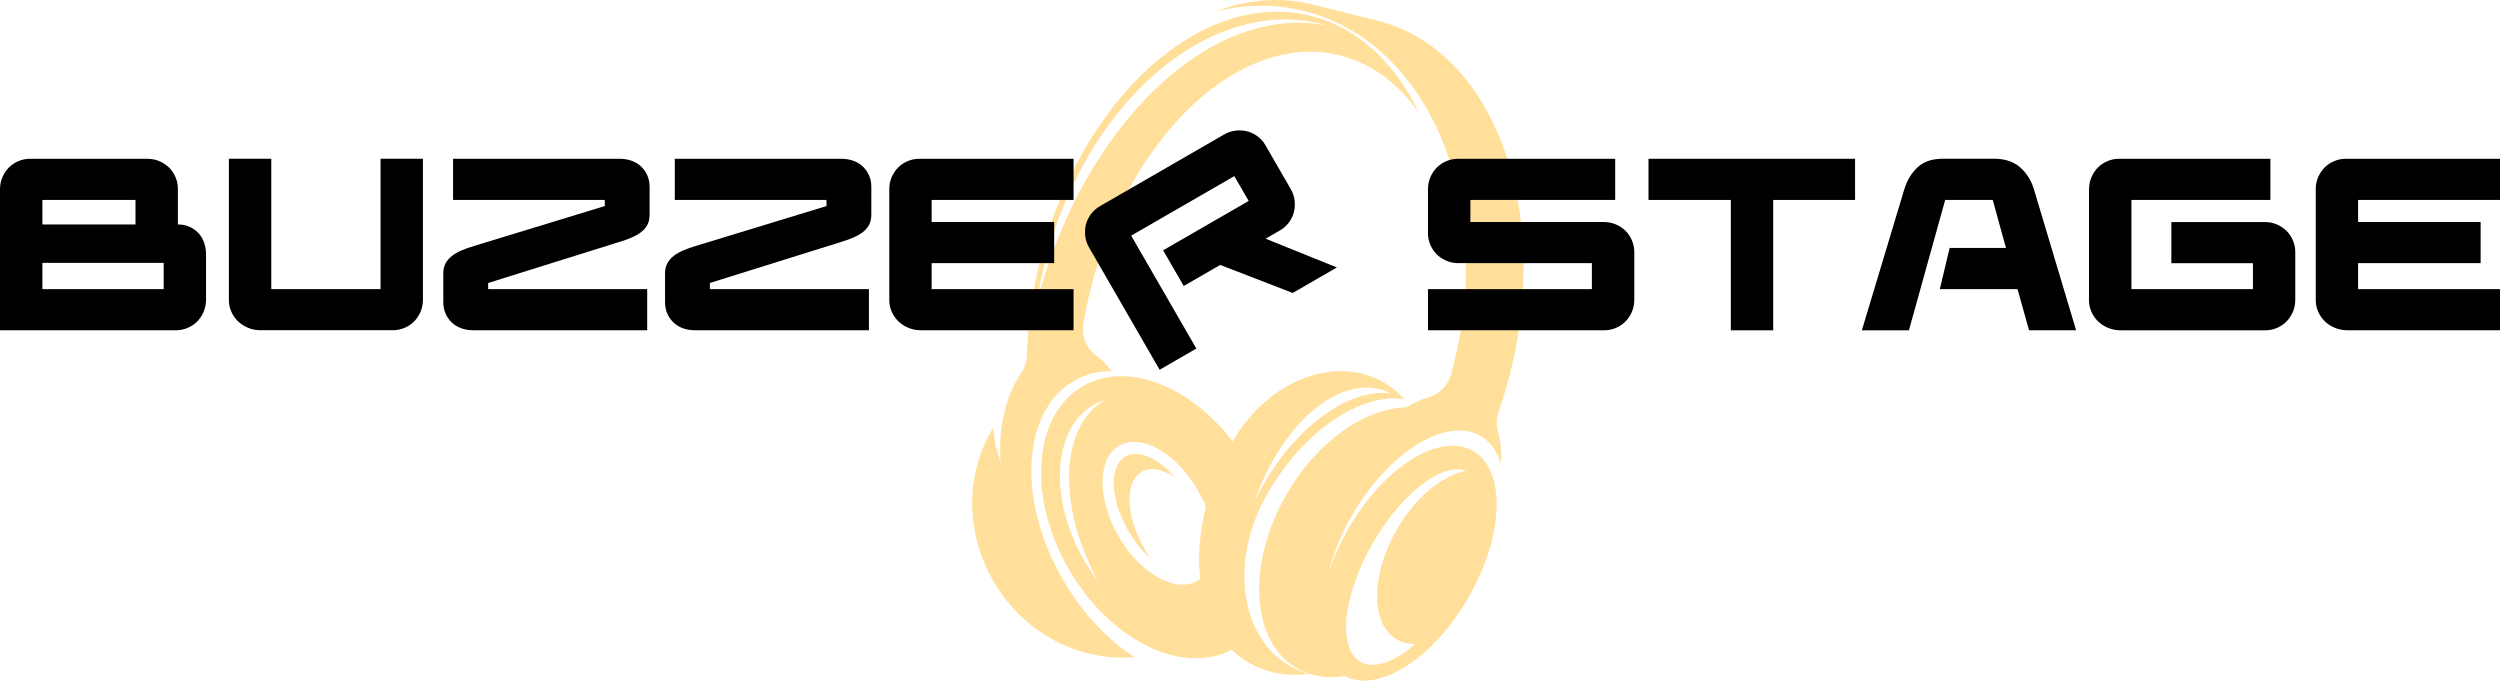
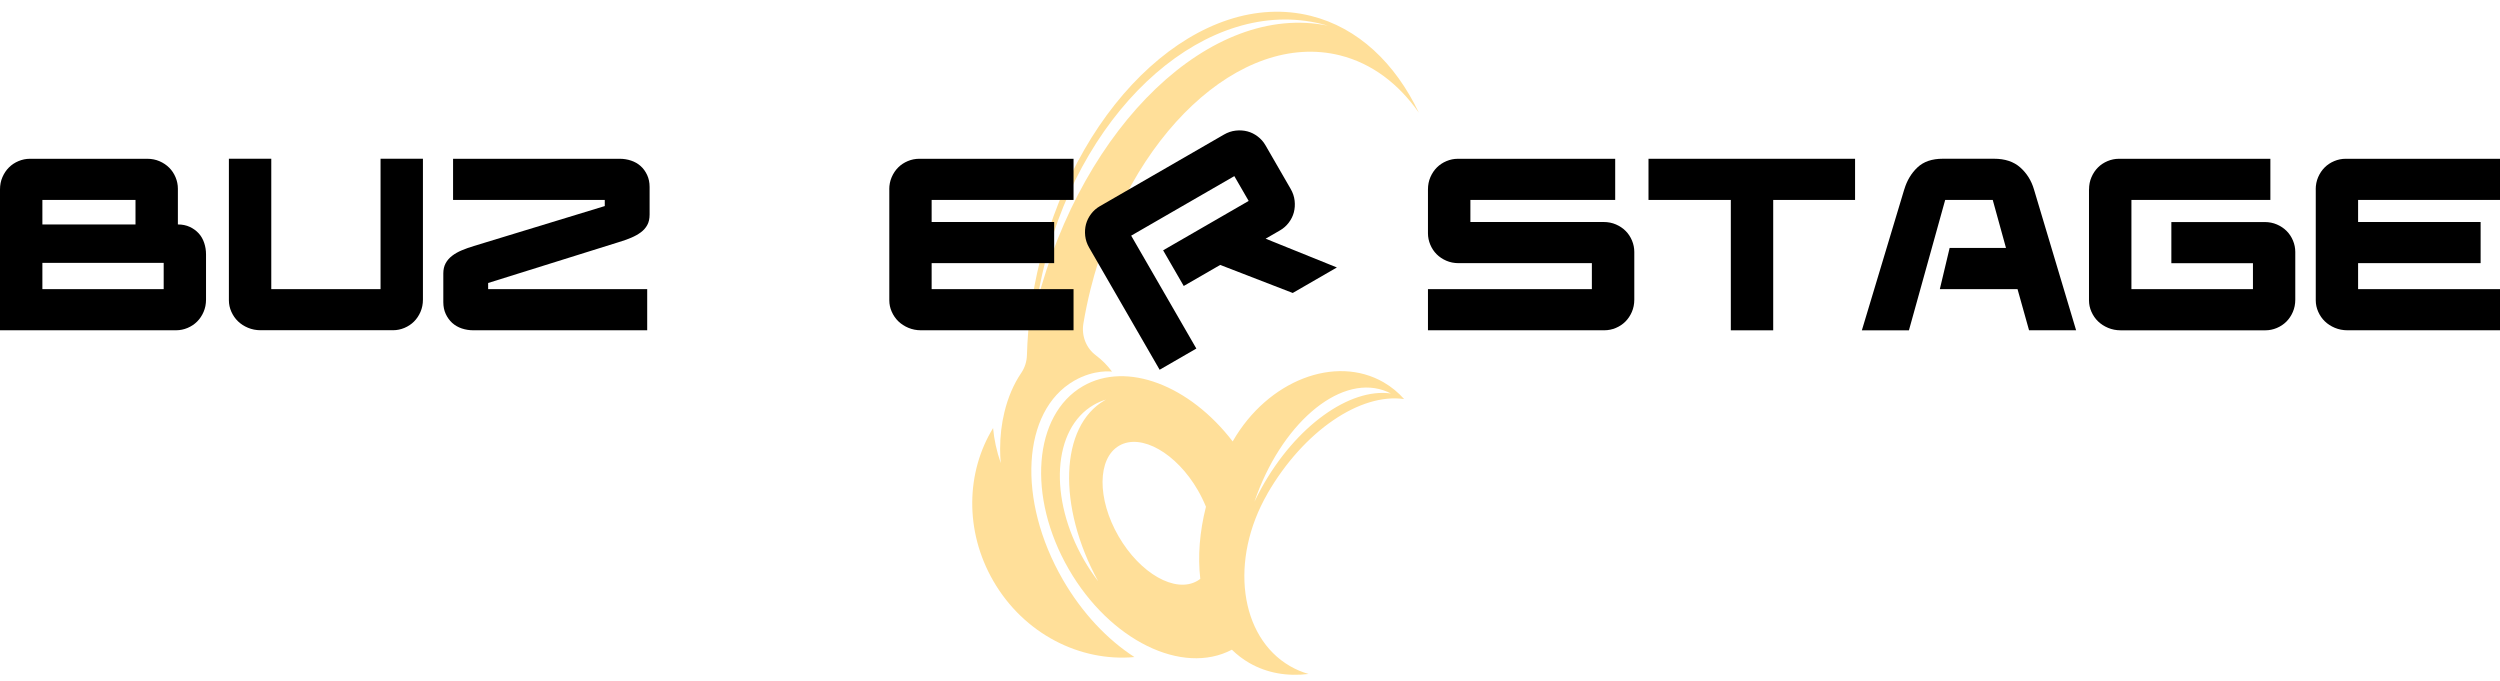
<svg xmlns="http://www.w3.org/2000/svg" id="b" data-name="レイヤー 2" viewBox="0 0 550.91 150">
  <g id="c" data-name="レイヤー 1">
    <g>
      <path d="M279.28,108.8c8.04-13.92,20.56-22.25,30.14-20.86-1.29-1.45-2.79-2.69-4.51-3.69-10.67-6.16-25.53-.38-33.2,12.9-.03.04-.05.09-.07.13-9.46-12.33-23.33-17.77-32.99-12.19-10.95,6.32-12.35,24.38-3.14,40.33,9.06,15.69,25.01,23.5,35.95,17.75,1.15,1.12,2.43,2.11,3.84,2.92,3.91,2.25,8.39,3,13.06,2.43-1.41-.4-2.78-.98-4.08-1.73-11.15-6.44-13.38-23.45-4.98-38M304.84,86c.58.19,1.13.43,1.66.71-9.04-1.27-20.96,7.13-28.53,20.86-.55,1-1.06,2-1.54,3,5.77-16.93,18.45-27.91,28.41-24.57M241.97,128.05c-1.09-1.43-2.12-2.96-3.06-4.59-7.9-13.68-6.95-29.01,2.11-34.24.86-.5,1.76-.88,2.7-1.17-.09.05-.19.1-.28.16-9.91,5.72-10.48,23.37-1.46,39.84M264.49,127.56h0c-.21.16-.43.32-.66.45-4.83,2.79-12.6-1.62-17.35-9.85-4.75-8.23-4.68-17.16.15-19.95,4.83-2.79,12.6,1.62,17.35,9.84.69,1.2,1.28,2.42,1.77,3.62,0,0,0,0,0,0-1.41,5.55-1.82,10.97-1.25,15.87" fill="#ffdf99" />
-       <path d="M248,100.59c-3.65,2.11-3.37,9.42.62,16.34,1.44,2.5,3.18,4.6,4.97,6.18-.48-.68-.95-1.4-1.38-2.16-4.14-7.18-4.43-14.77-.63-16.97,1.95-1.13,4.6-.6,7.27,1.14-3.68-4.19-8.03-6.16-10.86-4.53" fill="#ffdf99" />
-       <path d="M332.85,82c9.11-36.43-3.95-71.08-29.19-77.4l-14.41-3.61c-7.13-1.78-14.46-1.11-21.52,1.58,6.49-1.64,13.17-1.77,19.72-.13,27.21,6.81,41.98,41.46,32.99,77.4-.22.89-.45,1.77-.68,2.64-.66,2.45-2.55,4.37-4.98,5.09-1.62.48-3.25,1.22-4.82,2.19-9.12.18-19.68,7.44-26.45,19.16-8.86,15.34-7.84,32.51,2.26,38.35,3.13,1.8,6.75,2.31,10.54,1.7,7.32,3.91,19.45-3.72,27.25-17.23,7.89-13.66,8.36-28.15,1.07-32.36-7.3-4.21-19.6,3.45-27.49,17.1-1.89,3.28-3.36,6.61-4.39,9.83.94-3.93,2.58-8.12,4.89-12.24h0c.17-.3.34-.6.52-.91.18-.31.37-.62.56-.93.04-.06.08-.12.11-.18.18-.3.37-.59.56-.88.03-.05.07-.1.1-.16.18-.27.36-.54.54-.81.02-.03.05-.07.07-.1.19-.28.39-.56.59-.84.04-.06.09-.12.13-.18.2-.28.4-.55.6-.82.03-.03.05-.07.08-.1.19-.25.38-.5.57-.74.04-.05.07-.09.11-.14.2-.26.41-.51.61-.76.04-.05.09-.11.13-.16.21-.26.42-.51.64-.76,0,0,0,0,0,0,.21-.25.43-.49.65-.73.04-.05.09-.1.13-.15.21-.23.43-.47.64-.69.04-.04.08-.08.12-.12.2-.21.41-.43.61-.63.02-.02.05-.05.07-.08.22-.22.44-.44.66-.65.05-.05.09-.09.14-.14.22-.21.44-.42.66-.62.03-.03.06-.05.08-.07.21-.19.42-.38.63-.56.04-.03.08-.07.11-.1.22-.19.45-.38.67-.56.05-.04.09-.07.14-.11.23-.19.46-.37.69-.55,0,0,0,0,0,0,.23-.18.46-.35.69-.52.04-.03.09-.07.13-.1.23-.16.45-.32.68-.48.04-.03.08-.05.12-.08.22-.15.43-.29.65-.43.02-.01.04-.03.06-.04.23-.15.46-.29.69-.43.05-.03.09-.06.14-.08.23-.14.46-.27.68-.39.03-.01.05-.03.08-.04.22-.12.43-.23.65-.34.03-.02.07-.04.1-.05.23-.11.45-.22.68-.33.04-.02.09-.04.13-.06.23-.11.46-.21.69-.3,0,0,0,0,0,0,.23-.1.46-.19.68-.27.04-.02.08-.03.12-.05.22-.08.44-.16.66-.23.04-.01.07-.02.11-.03.21-.07.43-.13.64-.19.02,0,.03,0,.05-.01.22-.06.44-.11.66-.17.04,0,.08-.02.12-.03.22-.05.43-.09.65-.13.02,0,.05,0,.07-.01.2-.03.4-.06.61-.09.03,0,.06,0,.09-.01.21-.02.42-.04.62-.06.04,0,.08,0,.12,0,.21-.01.42-.02.63-.02,1.69,0,3.26.37,4.65,1.16,2.19,1.24,3.69,3.38,4.51,6.13.23-2.46.02-4.81-.62-6.9-.45-1.45-.39-3.02.11-4.46.99-2.83,1.87-5.75,2.62-8.75M302.57,119.6c6.32-10.95,15.26-17.76,20.53-15.87-5.18.97-11.14,5.78-15.28,12.94-5.8,10.05-5.81,20.9-.03,24.24,1.23.71,2.63,1.02,4.11.98-4.57,4-9.1,5.68-12.11,3.94-5.13-2.96-3.89-14.7,2.77-26.23" fill="#ffdf99" />
      <path d="M234.2,127.71c-10.13-17.54-9.02-37.13,2.46-43.78,4.53-2.62,8.39-2.04,8.39-2.04-1.03-1.38-2.23-2.6-3.54-3.57-2.18-1.62-3.22-4.34-2.77-7.02.42-2.52.95-5.07,1.58-7.6,8.49-33.92,33.09-56.97,54.97-51.5,7.02,1.76,12.9,6.24,17.37,12.63-5.21-10.92-13.39-18.73-23.78-21.33-24.01-6.01-50.73,18.11-59.68,53.87-1.78,7.11-2.72,14.14-2.9,20.89-.04,1.4-.47,2.77-1.26,3.93-1.63,2.39-2.91,5.34-3.71,8.66h0c-.61,2.51-.94,5.24-.94,8.08,0,1.06.05,2.1.14,3.12-.91-2.62-1.47-5.23-1.69-7.72-5.93,9.67-6.33,22.65.05,33.69,6.74,11.67,19.13,17.87,31.1,16.77-5.9-3.8-11.5-9.65-15.78-17.06M230.19,58.21c8.87-35.44,36.21-59.13,61.07-52.92.46.11.9.24,1.35.37-25.6-5.24-53.95,21.7-64.15,61.16.44-2.85,1.01-5.73,1.74-8.61" fill="#ffdf99" />
      <g>
        <path d="M0,41.73c0-.97.18-1.87.54-2.7.36-.83.84-1.54,1.43-2.13s1.3-1.06,2.11-1.4c.81-.34,1.65-.51,2.51-.51h25.87c.97,0,1.87.18,2.7.54.83.36,1.54.84,2.13,1.43.59.59,1.06,1.29,1.4,2.11.34.81.51,1.65.51,2.51v7.88c.97,0,1.84.18,2.62.54s1.43.84,1.97,1.43c.54.59.94,1.3,1.21,2.11.27.81.4,1.65.4,2.51v9.99c0,.97-.18,1.87-.54,2.7-.36.83-.84,1.54-1.43,2.13-.59.59-1.3,1.06-2.11,1.4-.81.34-1.65.51-2.51.51H0v-31.05ZM29.86,49.46v-5.4H9.34v5.4h20.52ZM36.07,63.71v-5.78H9.34v5.78h26.73Z" />
        <path d="M50.44,34.98h9.34v28.73h24.08v-28.73h9.34v31.05c0,.97-.18,1.87-.54,2.7-.36.83-.84,1.54-1.43,2.13-.59.59-1.3,1.06-2.11,1.4-.81.34-1.65.51-2.51.51h-29.21c-.97,0-1.89-.18-2.75-.54s-1.6-.84-2.21-1.43c-.61-.59-1.1-1.3-1.46-2.11-.36-.81-.54-1.65-.54-2.51v-31.21Z" />
-         <path d="M97.69,60.26c0-.86.17-1.61.51-2.24s.82-1.18,1.43-1.65c.61-.47,1.32-.87,2.13-1.21.81-.34,1.7-.66,2.67-.95l28.84-8.8v-1.35h-33.43v-9.07h36.72c.86,0,1.7.13,2.51.4.81.27,1.51.67,2.11,1.21s1.07,1.2,1.43,1.97c.36.78.54,1.65.54,2.62v6.1c0,.9-.17,1.67-.51,2.29-.34.63-.82,1.17-1.43,1.62-.61.45-1.32.85-2.13,1.19-.81.34-1.7.66-2.67.95l-28.84,9.02v1.35h35.05v9.07h-38.34c-.86,0-1.7-.13-2.51-.4s-1.51-.68-2.11-1.21c-.59-.54-1.07-1.2-1.43-1.97-.36-.77-.54-1.65-.54-2.62v-6.32Z" />
-         <path d="M146.55,60.26c0-.86.17-1.61.51-2.24s.82-1.18,1.43-1.65c.61-.47,1.32-.87,2.13-1.21.81-.34,1.7-.66,2.67-.95l28.84-8.8v-1.35h-33.43v-9.07h36.72c.86,0,1.7.13,2.51.4.81.27,1.51.67,2.11,1.21s1.07,1.2,1.43,1.97c.36.78.54,1.65.54,2.62v6.1c0,.9-.17,1.67-.51,2.29-.34.63-.82,1.17-1.43,1.62-.61.45-1.32.85-2.13,1.19-.81.34-1.7.66-2.67.95l-28.84,9.02v1.35h35.05v9.07h-38.34c-.86,0-1.7-.13-2.51-.4s-1.51-.68-2.11-1.21c-.59-.54-1.07-1.2-1.43-1.97-.36-.77-.54-1.65-.54-2.62v-6.32Z" />
+         <path d="M97.69,60.26c0-.86.17-1.61.51-2.24s.82-1.18,1.43-1.65c.61-.47,1.32-.87,2.13-1.21.81-.34,1.7-.66,2.67-.95l28.84-8.8v-1.35h-33.43v-9.07h36.72c.86,0,1.7.13,2.51.4.81.27,1.51.67,2.11,1.21s1.07,1.2,1.43,1.97c.36.78.54,1.65.54,2.62v6.1c0,.9-.17,1.67-.51,2.29-.34.63-.82,1.17-1.43,1.62-.61.45-1.32.85-2.13,1.19-.81.34-1.7.66-2.67.95l-28.84,9.02v1.35h35.05v9.07h-38.34c-.86,0-1.7-.13-2.51-.4s-1.51-.68-2.11-1.21c-.59-.54-1.07-1.2-1.43-1.97-.36-.77-.54-1.65-.54-2.62v-6.32" />
        <path d="M195.96,41.73c0-.97.18-1.87.54-2.7.36-.83.84-1.54,1.43-2.13s1.3-1.06,2.11-1.4c.81-.34,1.65-.51,2.51-.51h34.02v9.07h-31.27v4.86h27v9.07h-27v5.72h31.27v9.07h-33.64c-.97,0-1.89-.18-2.75-.54-.86-.36-1.6-.84-2.21-1.43-.61-.59-1.1-1.3-1.46-2.11-.36-.81-.54-1.65-.54-2.51v-24.46Z" />
        <path d="M240.02,54.59c-.49-.84-.78-1.71-.88-2.61s-.04-1.75.17-2.56c.22-.81.59-1.57,1.12-2.27.53-.7,1.17-1.27,1.92-1.7l27.36-15.79c.84-.49,1.71-.78,2.61-.88.9-.1,1.75-.04,2.56.17s1.57.59,2.27,1.12c.7.53,1.27,1.17,1.7,1.92l5.56,9.63c.49.84.78,1.71.88,2.61.1.9.04,1.75-.17,2.56s-.59,1.57-1.12,2.27c-.53.7-1.17,1.27-1.92,1.7l-3.18,1.84,15.7,6.34-9.73,5.62-15.98-6.18-8.04,4.64-4.54-7.86,18.85-10.88-3.16-5.47-22.73,13.12,14.36,24.88-8.09,4.67-15.52-26.89Z" />
        <path d="M314.66,63.71h36.13v-5.72h-29.38c-.97,0-1.87-.18-2.7-.54-.83-.36-1.54-.84-2.13-1.43-.59-.59-1.06-1.3-1.4-2.11-.34-.81-.51-1.65-.51-2.51v-9.67c0-.97.18-1.87.54-2.7.36-.83.84-1.54,1.43-2.13s1.3-1.06,2.11-1.4c.81-.34,1.65-.51,2.51-.51h34.67v9.07h-31.91v4.86h29.38c.97,0,1.87.18,2.7.54.83.36,1.54.84,2.13,1.43s1.06,1.3,1.4,2.11c.34.81.51,1.65.51,2.51v10.53c0,.97-.18,1.87-.54,2.7-.36.83-.84,1.54-1.43,2.13-.59.59-1.3,1.06-2.11,1.4-.81.34-1.65.51-2.51.51h-38.88v-9.07Z" />
        <path d="M381.41,44.06h-18.14v-9.07h45.52v9.07h-18.04v28.73h-9.34v-28.73Z" />
        <path d="M419.64,41.73c.58-1.95,1.54-3.55,2.89-4.83,1.35-1.28,3.21-1.92,5.59-1.92h11.29c2.41,0,4.34.64,5.78,1.92,1.44,1.28,2.45,2.89,3.02,4.83l9.29,31.05h-10.37l-2.54-9.07h-17.12l2.16-9.07h12.42l-2.92-10.58h-10.48l-7.99,28.73h-10.37l9.34-31.05Z" />
        <path d="M460.35,41.73c0-.97.18-1.87.54-2.7.36-.83.84-1.54,1.43-2.13s1.3-1.06,2.11-1.4c.81-.34,1.65-.51,2.51-.51h33.37v9.07h-30.62v19.66h26.78v-5.72h-17.98v-9.07h20.57c.97,0,1.87.18,2.7.54.83.36,1.54.84,2.13,1.43s1.06,1.3,1.4,2.11c.34.81.51,1.65.51,2.51v10.53c0,.97-.18,1.87-.54,2.7-.36.83-.84,1.54-1.43,2.13-.59.59-1.3,1.06-2.11,1.4-.81.34-1.65.51-2.51.51h-31.91c-.97,0-1.89-.18-2.75-.54s-1.6-.84-2.21-1.43c-.61-.59-1.1-1.3-1.46-2.11-.36-.81-.54-1.65-.54-2.51v-24.46Z" />
        <path d="M510.3,41.73c0-.97.18-1.87.54-2.7.36-.83.84-1.54,1.43-2.13s1.3-1.06,2.11-1.4c.81-.34,1.65-.51,2.51-.51h34.02v9.07h-31.27v4.86h27v9.07h-27v5.72h31.27v9.07h-33.64c-.97,0-1.89-.18-2.75-.54s-1.6-.84-2.21-1.43c-.61-.59-1.1-1.3-1.46-2.11-.36-.81-.54-1.65-.54-2.51v-24.46Z" />
      </g>
    </g>
  </g>
</svg>